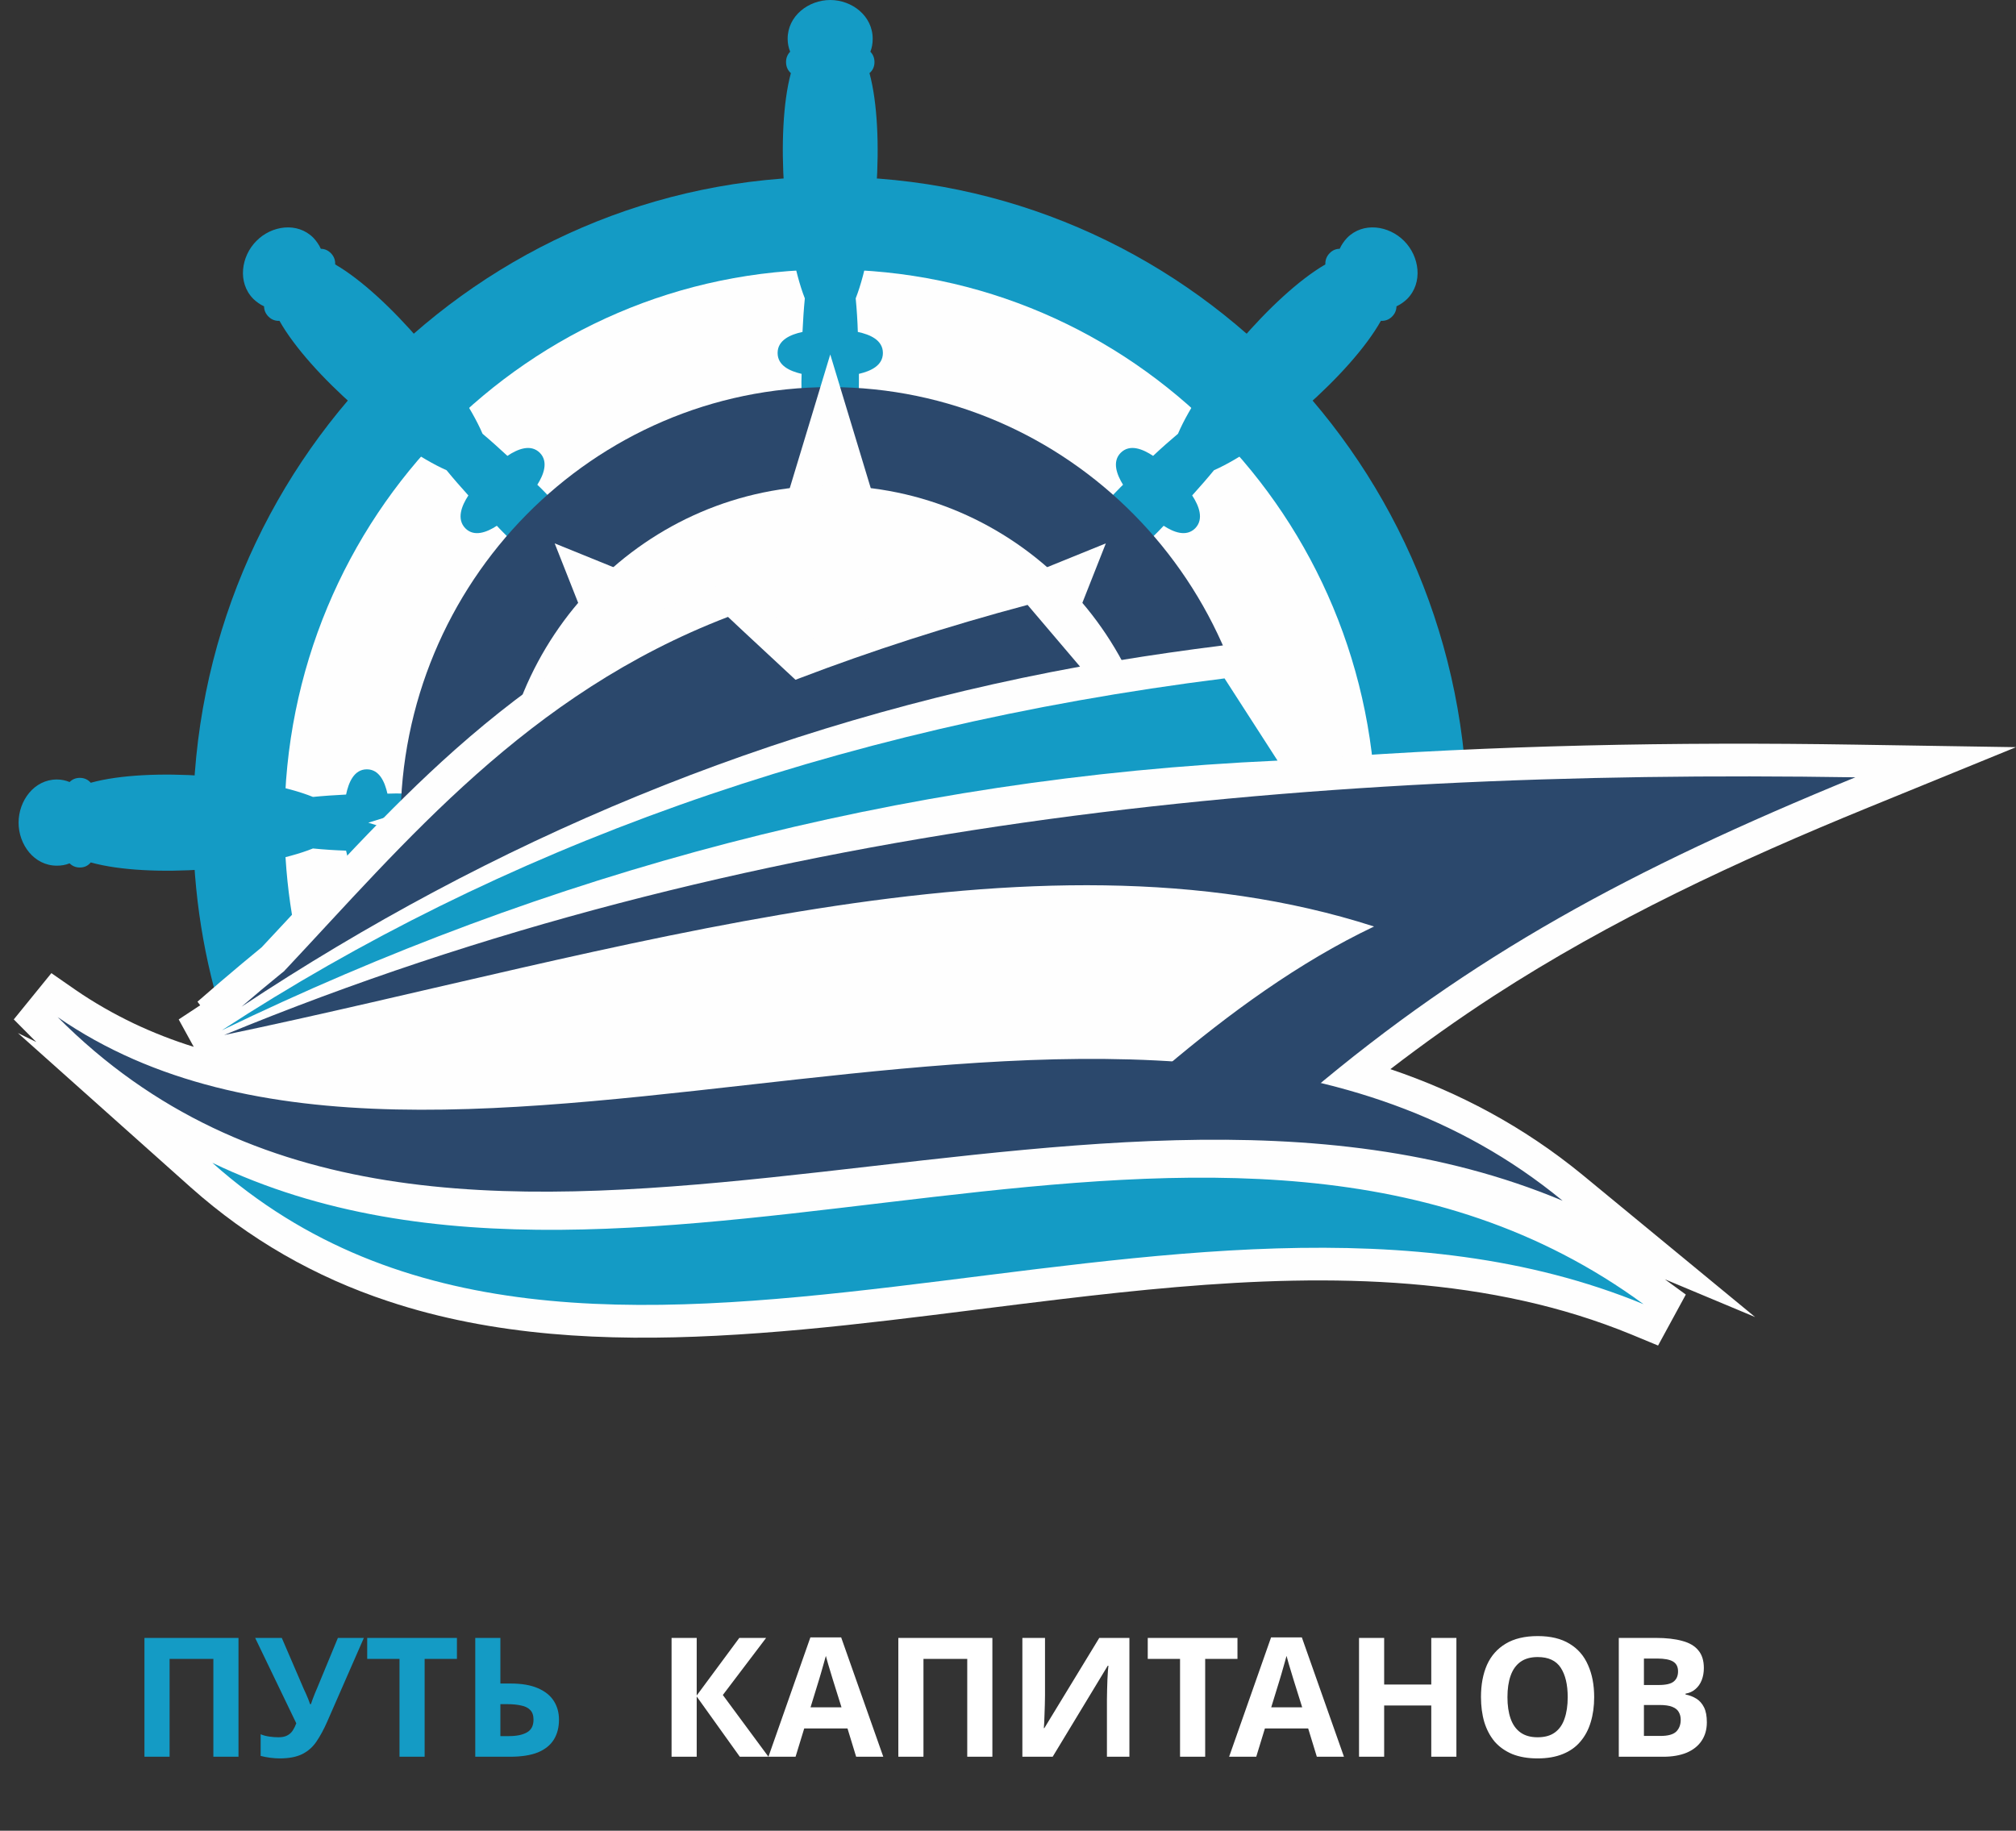
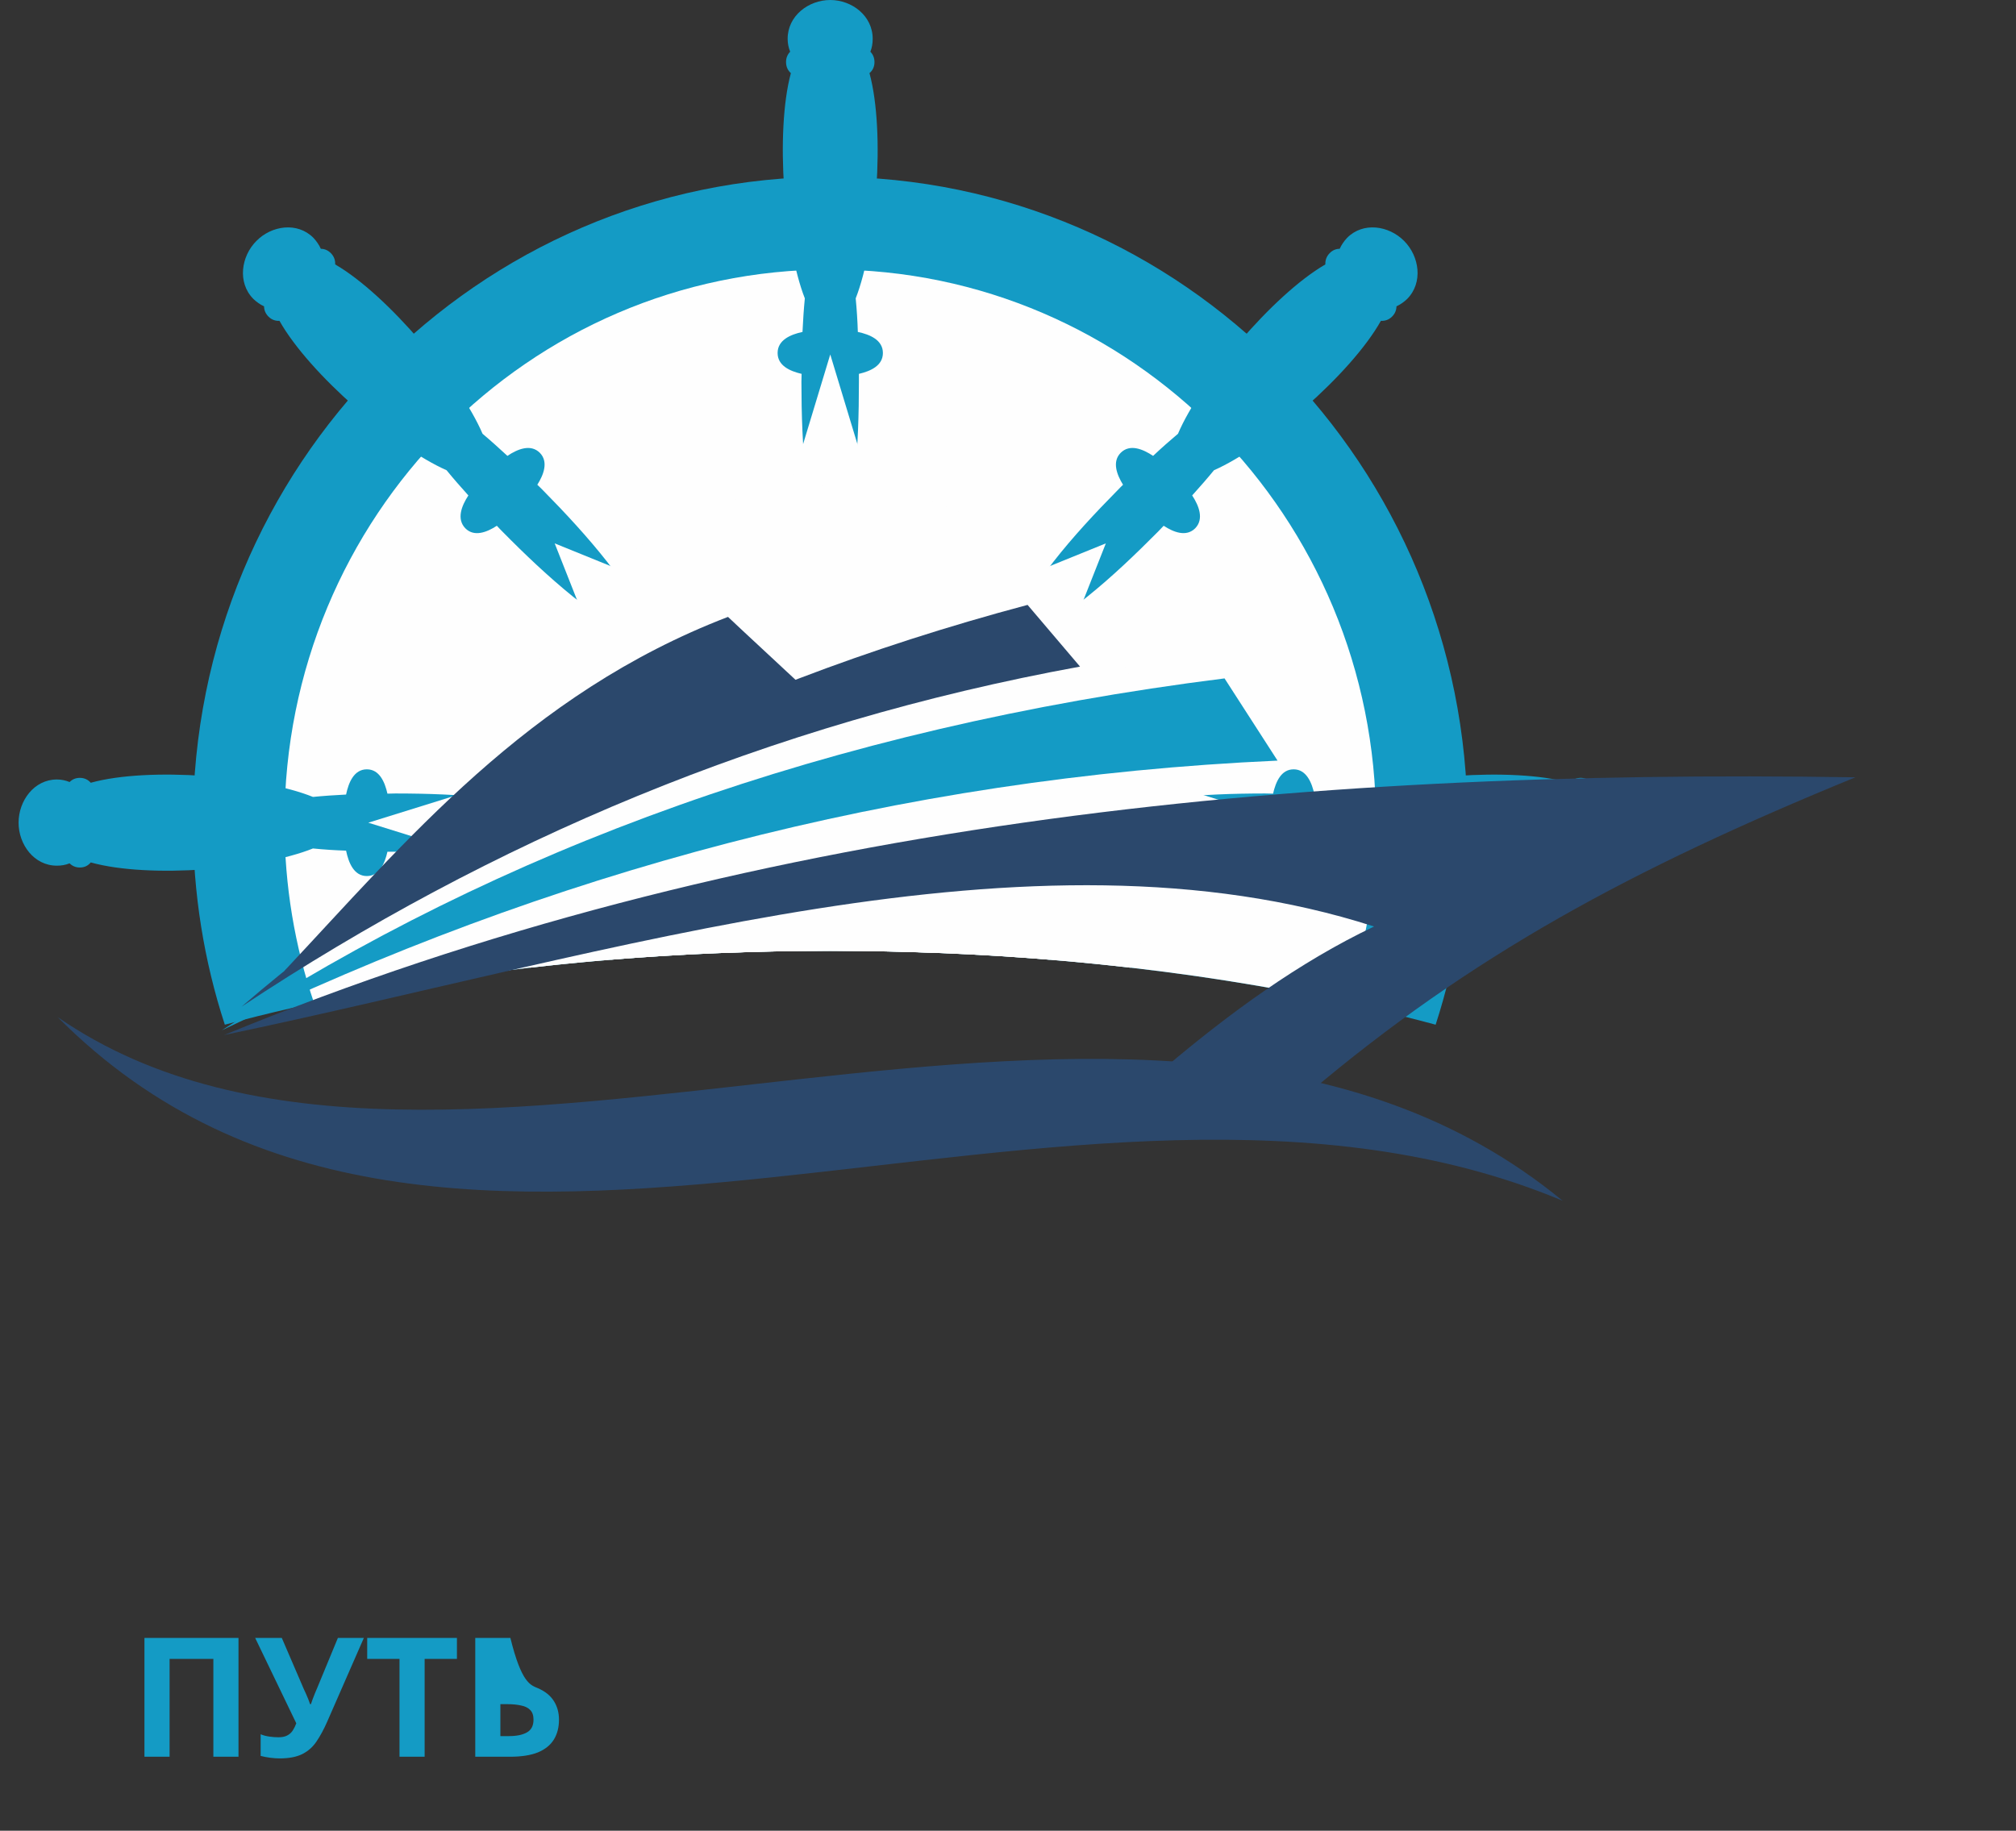
<svg xmlns="http://www.w3.org/2000/svg" width="218" height="198" viewBox="0 0 218 198" fill="none">
  <rect x="0" y="0" width="218" height="198" fill="#333333" stroke="none" />
  <path fill-rule="evenodd" clip-rule="evenodd" d="M89.779 19.119C127.827 19.119 158.69 50.387 158.69 88.978C158.69 96.613 157.47 103.954 155.243 110.825C136.539 105.781 114.02 102.836 89.778 102.836C65.535 102.836 43.016 105.781 24.312 110.825C22.066 103.956 20.865 96.615 20.865 88.978C20.865 50.387 51.71 19.119 89.778 19.119H89.779Z" fill="#149BC5" />
  <path fill-rule="evenodd" clip-rule="evenodd" d="M89.779 29.149C122.366 29.149 148.796 55.922 148.796 88.978C148.796 95.808 147.672 102.363 145.583 108.47C128.99 104.878 109.974 102.836 89.779 102.836C69.585 102.836 50.569 104.878 33.957 108.47C31.885 102.365 30.763 95.81 30.763 88.978C30.763 55.922 57.174 29.149 89.779 29.149Z" fill="#FEFEFE" />
  <path fill-rule="evenodd" clip-rule="evenodd" d="M33.841 91.765C28.247 94.022 16.125 95.042 9.813 93.275C9.541 93.61 9.155 93.825 8.631 93.825C8.166 93.825 7.798 93.647 7.526 93.373C7.1 93.549 6.636 93.627 6.152 93.627C3.673 93.627 2.009 91.331 2.009 88.976C2.009 86.621 3.675 84.305 6.152 84.305C6.636 84.305 7.1 84.403 7.526 84.581C7.798 84.305 8.166 84.129 8.631 84.129C9.153 84.129 9.541 84.346 9.813 84.659C16.125 82.911 28.247 83.934 33.841 86.191C35.023 86.074 36.222 85.995 37.423 85.935C37.693 84.639 38.275 83.207 39.669 83.207C41.025 83.207 41.607 84.561 41.896 85.837C42.168 85.837 42.457 85.818 42.748 85.818C46.156 85.818 49.681 85.935 53.068 86.328C54.153 86.464 55.314 86.623 56.38 86.916C57.367 87.192 58.549 87.721 58.549 88.978C58.549 90.234 57.367 90.764 56.38 91.04C55.314 91.335 54.153 91.491 53.068 91.628C49.679 92.019 46.154 92.118 42.748 92.118C42.457 92.118 42.168 92.118 41.896 92.118C41.605 93.393 41.025 94.749 39.669 94.749C38.275 94.749 37.695 93.316 37.423 92.001C36.222 91.962 35.021 91.884 33.841 91.765ZM87.03 32.27C84.804 26.597 83.797 14.31 85.521 7.909C85.211 7.636 84.999 7.243 84.999 6.713C84.999 6.242 85.172 5.869 85.444 5.593C85.27 5.161 85.172 4.69 85.172 4.2C85.172 1.687 87.457 0 89.779 0C92.103 0 94.368 1.689 94.368 4.2C94.368 4.69 94.291 5.161 94.117 5.593C94.387 5.869 94.562 6.242 94.562 6.713C94.562 7.243 94.349 7.636 94.021 7.909C95.763 14.31 94.757 26.597 92.531 32.27C92.646 33.466 92.725 34.684 92.762 35.901C94.059 36.177 95.472 36.765 95.472 38.178C95.472 39.552 94.136 40.14 92.878 40.435C92.878 40.711 92.878 41.004 92.878 41.299C92.878 44.755 92.781 48.327 92.394 51.763C92.257 52.861 92.103 54.04 91.811 55.119C91.542 56.119 91.017 57.317 89.779 57.317C88.54 57.317 88.017 56.121 87.746 55.119C87.455 54.04 87.3 52.861 87.165 51.763C86.778 48.327 86.662 44.755 86.662 41.299C86.662 41.006 86.681 40.711 86.681 40.435C85.423 40.14 84.087 39.552 84.087 38.178C84.087 36.765 85.5 36.175 86.778 35.901C86.836 34.686 86.913 33.468 87.03 32.27ZM145.718 91.765C144.517 91.882 143.335 91.96 142.136 92.001C141.864 93.316 141.264 94.749 139.89 94.749C138.535 94.749 137.954 93.395 137.663 92.118C137.372 92.118 137.102 92.118 136.811 92.118C133.405 92.118 129.879 92.021 126.472 91.628C125.408 91.491 124.245 91.333 123.181 91.04C122.173 90.764 121.012 90.234 121.012 88.978C121.012 87.721 122.173 87.192 123.181 86.916C124.245 86.623 125.408 86.464 126.472 86.328C129.881 85.935 133.405 85.818 136.811 85.818C137.102 85.818 137.372 85.837 137.663 85.837C137.954 84.561 138.535 83.207 139.89 83.207C141.264 83.207 141.864 84.641 142.136 85.935C143.335 85.993 144.517 86.072 145.718 86.191C151.312 83.934 163.435 82.913 169.746 84.659C170.016 84.346 170.406 84.129 170.928 84.129C171.393 84.129 171.761 84.307 172.031 84.581C172.457 84.405 172.921 84.305 173.405 84.305C175.883 84.305 177.55 86.621 177.55 88.976C177.55 91.331 175.885 93.627 173.405 93.627C172.921 93.627 172.457 93.549 172.031 93.373C171.761 93.647 171.393 93.825 170.928 93.825C170.406 93.825 170.018 93.608 169.746 93.275C163.435 95.042 151.312 94.022 145.718 91.765ZM54.868 49.306C55.973 48.562 57.386 47.991 58.373 48.972C59.322 49.934 58.799 51.327 58.103 52.428C58.315 52.623 58.51 52.82 58.722 53.035C61.124 55.47 63.544 58.079 65.674 60.788C66.353 61.672 67.048 62.614 67.59 63.575C68.113 64.478 68.577 65.695 67.706 66.599C66.815 67.482 65.614 67.011 64.723 66.481C63.775 65.932 62.846 65.225 61.974 64.539C59.302 62.379 56.727 59.926 54.327 57.491C54.113 57.274 53.92 57.079 53.727 56.864C52.644 57.571 51.267 58.101 50.319 57.137C49.351 56.137 49.912 54.704 50.648 53.584C49.835 52.681 49.041 51.779 48.287 50.856C42.75 48.423 33.473 40.473 30.221 34.702C29.814 34.721 29.388 34.604 29.02 34.23C28.69 33.896 28.555 33.505 28.555 33.132C28.129 32.935 27.742 32.661 27.393 32.327C25.65 30.56 26.076 27.713 27.722 26.065C29.349 24.396 32.157 23.964 33.899 25.731C34.229 26.085 34.499 26.478 34.694 26.91C35.062 26.91 35.449 27.046 35.779 27.381C36.147 27.754 36.263 28.186 36.243 28.598C41.936 31.895 49.777 41.297 52.179 46.912C53.089 47.678 53.98 48.484 54.87 49.306H54.868ZM124.691 49.306C125.562 48.482 126.472 47.678 127.382 46.912C129.765 41.299 137.625 31.897 143.318 28.598C143.298 28.186 143.416 27.754 143.782 27.381C144.112 27.046 144.48 26.91 144.868 26.91C145.06 26.478 145.332 26.085 145.662 25.731C147.405 23.964 150.192 24.396 151.839 26.065C153.485 27.715 153.911 30.56 152.168 32.327C151.819 32.661 151.432 32.935 151.006 33.132C151.006 33.505 150.871 33.898 150.541 34.23C150.173 34.604 149.747 34.721 149.321 34.702C146.088 40.473 136.813 48.423 131.276 50.856C130.521 51.779 129.726 52.681 128.915 53.584C129.651 54.704 130.212 56.137 129.242 57.137C128.275 58.099 126.919 57.569 125.834 56.864C125.641 57.079 125.427 57.276 125.234 57.491C122.815 59.926 120.259 62.379 117.567 64.539C116.715 65.225 115.786 65.932 114.838 66.481C113.928 67.011 112.727 67.482 111.855 66.599C110.984 65.695 111.448 64.478 111.971 63.575C112.513 62.614 113.21 61.672 113.887 60.788C115.998 58.079 118.437 55.468 120.837 53.035C121.032 52.82 121.244 52.623 121.439 52.428C120.76 51.327 120.237 49.934 121.188 48.972C122.175 47.991 123.569 48.56 124.693 49.306H124.691Z" fill="#149BC5" />
-   <path fill-rule="evenodd" clip-rule="evenodd" d="M89.779 41.868C115.435 41.868 136.25 62.969 136.25 88.978C136.25 95.024 135.107 100.813 133.054 106.135C119.674 103.995 105.056 102.836 89.779 102.836C74.482 102.836 59.885 103.995 46.503 106.135C44.45 100.815 43.309 95.024 43.309 88.978C43.309 62.969 64.124 41.868 89.779 41.868Z" fill="#2B486C" />
  <path fill-rule="evenodd" clip-rule="evenodd" d="M89.78 38.337L101.514 77.084L139.736 88.978L101.514 100.872L100.855 103.051C97.215 102.914 93.518 102.834 89.78 102.834C86.043 102.834 82.344 102.912 78.704 103.051L78.045 100.872L39.824 88.978L78.045 77.084L89.78 38.337Z" fill="#FEFEFE" />
  <path fill-rule="evenodd" clip-rule="evenodd" d="M119.58 58.769L107.652 88.978L113.5 103.797C105.833 103.17 97.913 102.836 89.781 102.836C81.65 102.836 73.711 103.17 66.061 103.797L71.908 88.978L59.981 58.769L89.779 70.861L119.578 58.769H119.58Z" fill="#FEFEFE" />
  <path fill-rule="evenodd" clip-rule="evenodd" d="M89.779 52.527C109.646 52.527 125.736 68.838 125.736 88.978C125.736 94.593 124.477 99.911 122.25 104.662C111.928 103.464 101.048 102.836 89.779 102.836C78.509 102.836 67.629 103.464 57.309 104.662C55.063 99.911 53.823 94.593 53.823 88.978C53.823 68.838 69.913 52.527 89.779 52.527Z" fill="#FEFEFE" />
-   <path fill-rule="evenodd" clip-rule="evenodd" d="M28.305 102.443C35.139 95.161 41.722 87.721 49.197 81.086C57.716 73.529 66.856 67.484 77.486 63.401L79.537 62.615L81.125 64.126C83.003 65.912 84.921 67.66 86.818 69.426C94.447 66.581 102.27 64.107 110.228 61.986L112.339 61.417L113.752 63.106C115.649 65.324 117.548 67.562 119.443 69.78L120.856 71.447C124.554 70.839 128.253 70.31 131.989 69.839L134.158 69.563L135.359 71.428C137.256 74.391 139.175 77.355 141.072 80.34L142.176 82.048C161.578 80.596 181.115 80.222 200.69 80.537L218 80.811L201.949 87.367C187.932 93.1 174.242 99.459 161.482 107.741C157.647 110.235 153.949 112.864 150.348 115.633C157.726 118.125 164.736 121.817 171.182 127.115L189.79 142.445L180.031 138.362L182.296 140.012L179.295 145.527L176.411 144.331C172.634 142.779 168.744 141.583 164.774 140.7C148.55 137.068 131.161 138.56 114.799 140.502C102.368 141.974 89.938 143.838 77.449 144.468C65.56 145.075 53.382 144.526 41.996 140.739C34.038 138.108 26.932 134.026 20.64 128.432L1.936 111.728L3.91 112.69C3.871 112.631 3.813 112.573 3.755 112.532L1.49 110.255L5.556 105.25L8.189 107.077C10.185 108.451 12.294 109.649 14.463 110.689C16.574 111.689 18.742 112.534 20.95 113.22L19.323 110.257L21.646 108.726L21.355 108.334L23.853 106.174C25.326 104.917 26.816 103.661 28.306 102.445L28.305 102.443Z" fill="#FEFEFE" />
  <path fill-rule="evenodd" clip-rule="evenodd" d="M141.536 118.205C159.097 103.366 176.272 94.041 200.63 84.07C139.813 83.109 80.312 88.821 24.237 111.943C66.486 103.112 111.483 88.253 148.583 100.206C140.449 104.073 132.88 109.627 125.967 115.477C131.253 116.006 136.424 116.909 141.534 118.205H141.536Z" fill="#2B486C" />
  <path fill-rule="evenodd" clip-rule="evenodd" d="M138.147 82.264C136.231 79.3 134.332 76.335 132.416 73.372C89.587 78.75 53.901 91.942 23.986 111.433C59.11 94.454 96.905 84.109 138.147 82.264Z" fill="#149BC5" />
  <path fill-rule="evenodd" clip-rule="evenodd" d="M116.79 72.096C114.893 69.878 112.994 67.64 111.117 65.422C76.497 74.649 48.595 89.508 26.114 108.881C53.145 90.979 83.098 78.241 116.788 72.096H116.79Z" fill="#2B486C" />
-   <path fill-rule="evenodd" clip-rule="evenodd" d="M22.961 125.763C63.312 161.742 127.577 120.425 177.726 141.054C132.514 107.939 69.915 148.316 22.961 125.763Z" fill="#149BC5" />
  <path fill-rule="evenodd" clip-rule="evenodd" d="M6.231 110.001C47.822 151.849 116.23 107.763 168.973 129.865C123.704 92.589 47.861 138.757 6.231 110.001Z" fill="#2B486C" />
  <path fill-rule="evenodd" clip-rule="evenodd" d="M86.662 74.119C85.288 72.823 80.098 68.035 78.723 66.72C56.998 75.061 43.891 91.02 30.685 105.074C48.383 93.531 65.325 80.4 86.662 74.119Z" fill="#2B486C" />
-   <path d="M15.62 190V177.148H25.79V190H23.072V179.416H18.338V190H15.62ZM35.368 186.238C35.008 187.054 34.624 187.762 34.216 188.362C33.82 188.95 33.31 189.4 32.686 189.712C32.062 190.024 31.246 190.18 30.238 190.18C29.926 190.18 29.584 190.156 29.212 190.108C28.84 190.06 28.498 189.994 28.186 189.91V187.57C28.474 187.69 28.792 187.774 29.14 187.822C29.488 187.87 29.812 187.894 30.112 187.894C30.508 187.894 30.826 187.828 31.066 187.696C31.318 187.564 31.516 187.384 31.66 187.156C31.816 186.916 31.942 186.658 32.038 186.382L27.592 177.148H30.472L32.866 182.71C32.926 182.83 32.998 182.986 33.082 183.178C33.166 183.37 33.25 183.568 33.334 183.772C33.418 183.976 33.484 184.156 33.532 184.312H33.622C33.67 184.168 33.73 183.994 33.802 183.79C33.886 183.574 33.97 183.358 34.054 183.142C34.15 182.914 34.234 182.716 34.306 182.548L36.538 177.148H39.346L35.368 186.238ZM45.918 190H43.2V179.416H39.708V177.148H49.41V179.416H45.918V190ZM51.392 190V177.148H54.109V182.08H55.19C56.401 182.08 57.392 182.248 58.16 182.584C58.94 182.92 59.516 183.382 59.888 183.97C60.26 184.558 60.446 185.23 60.446 185.986C60.446 186.826 60.26 187.546 59.888 188.146C59.516 188.746 58.94 189.208 58.16 189.532C57.38 189.844 56.371 190 55.136 190H51.392ZM55.028 187.768C55.855 187.768 56.504 187.636 56.971 187.372C57.452 187.108 57.691 186.646 57.691 185.986C57.691 185.53 57.572 185.182 57.331 184.942C57.103 184.702 56.773 184.54 56.342 184.456C55.922 184.36 55.411 184.312 54.812 184.312H54.109V187.768H55.028Z" fill="#149BC5" />
-   <path d="M83.096 190H80L75.338 183.484V190H72.62V177.148H75.338V183.376L79.946 177.148H82.844L78.164 183.322L83.096 190ZM92.58 190L91.644 186.94H86.964L86.028 190H83.094L87.63 177.094H90.96L95.514 190H92.58ZM90.06 181.666C90 181.462 89.922 181.204 89.826 180.892C89.73 180.58 89.634 180.262 89.538 179.938C89.442 179.614 89.364 179.332 89.304 179.092C89.244 179.332 89.16 179.632 89.052 179.992C88.956 180.34 88.86 180.676 88.764 181C88.68 181.312 88.614 181.534 88.566 181.666L87.648 184.654H90.996L90.06 181.666ZM97.141 190V177.148H107.311V190H104.593V179.416H99.859V190H97.141ZM110.554 177.148H113.002V183.358C113.002 183.658 112.996 183.994 112.984 184.366C112.972 184.738 112.96 185.104 112.948 185.464C112.936 185.812 112.924 186.118 112.912 186.382C112.9 186.634 112.888 186.808 112.876 186.904H112.93L118.87 177.148H122.128V190H119.698V183.826C119.698 183.502 119.704 183.148 119.716 182.764C119.728 182.368 119.74 181.99 119.752 181.63C119.776 181.27 119.794 180.958 119.806 180.694C119.83 180.418 119.848 180.238 119.86 180.154H119.788L113.83 190H110.554V177.148ZM130.322 190H127.604V179.416H124.112V177.148H133.814V179.416H130.322V190ZM142.396 190L141.46 186.94H136.78L135.844 190H132.91L137.446 177.094H140.776L145.33 190H142.396ZM139.876 181.666C139.816 181.462 139.738 181.204 139.642 180.892C139.546 180.58 139.45 180.262 139.354 179.938C139.258 179.614 139.18 179.332 139.12 179.092C139.06 179.332 138.976 179.632 138.868 179.992C138.772 180.34 138.676 180.676 138.58 181C138.496 181.312 138.43 181.534 138.382 181.666L137.464 184.654H140.812L139.876 181.666ZM157.488 190H154.77V184.456H149.676V190H146.958V177.148H149.676V182.188H154.77V177.148H157.488V190ZM172.386 183.556C172.386 184.552 172.26 185.458 172.008 186.274C171.768 187.078 171.396 187.774 170.892 188.362C170.4 188.95 169.764 189.4 168.984 189.712C168.216 190.024 167.31 190.18 166.266 190.18C165.222 190.18 164.31 190.024 163.53 189.712C162.762 189.388 162.126 188.938 161.622 188.362C161.13 187.774 160.758 187.072 160.506 186.256C160.266 185.44 160.146 184.534 160.146 183.538C160.146 182.206 160.362 181.048 160.794 180.064C161.238 179.08 161.91 178.318 162.81 177.778C163.722 177.226 164.88 176.95 166.284 176.95C167.676 176.95 168.822 177.226 169.722 177.778C170.622 178.318 171.288 179.086 171.72 180.082C172.164 181.066 172.386 182.224 172.386 183.556ZM163.008 183.556C163.008 184.456 163.122 185.23 163.35 185.878C163.578 186.526 163.932 187.024 164.412 187.372C164.892 187.72 165.51 187.894 166.266 187.894C167.046 187.894 167.67 187.72 168.138 187.372C168.618 187.024 168.966 186.526 169.182 185.878C169.41 185.23 169.524 184.456 169.524 183.556C169.524 182.2 169.272 181.138 168.768 180.37C168.264 179.602 167.436 179.218 166.284 179.218C165.516 179.218 164.892 179.392 164.412 179.74C163.932 180.088 163.578 180.586 163.35 181.234C163.122 181.882 163.008 182.656 163.008 183.556ZM179.044 177.148C180.184 177.148 181.138 177.256 181.906 177.472C182.686 177.676 183.268 178.018 183.652 178.498C184.048 178.966 184.246 179.602 184.246 180.406C184.246 180.886 184.168 181.324 184.012 181.72C183.856 182.116 183.628 182.44 183.328 182.692C183.04 182.944 182.686 183.106 182.266 183.178V183.268C182.698 183.352 183.088 183.502 183.436 183.718C183.784 183.934 184.06 184.246 184.264 184.654C184.468 185.062 184.57 185.602 184.57 186.274C184.57 187.054 184.378 187.726 183.994 188.29C183.622 188.842 183.082 189.268 182.374 189.568C181.666 189.856 180.826 190 179.854 190H175.048V177.148H179.044ZM179.35 182.242C180.142 182.242 180.688 182.116 180.988 181.864C181.3 181.612 181.456 181.246 181.456 180.766C181.456 180.274 181.276 179.92 180.916 179.704C180.556 179.488 179.986 179.38 179.206 179.38H177.766V182.242H179.35ZM177.766 184.402V187.75H179.548C180.364 187.75 180.934 187.594 181.258 187.282C181.582 186.958 181.744 186.532 181.744 186.004C181.744 185.68 181.672 185.398 181.528 185.158C181.396 184.918 181.162 184.732 180.826 184.6C180.49 184.468 180.034 184.402 179.458 184.402H177.766Z" fill="white" />
+   <path d="M15.62 190V177.148H25.79V190H23.072V179.416H18.338V190H15.62ZM35.368 186.238C35.008 187.054 34.624 187.762 34.216 188.362C33.82 188.95 33.31 189.4 32.686 189.712C32.062 190.024 31.246 190.18 30.238 190.18C29.926 190.18 29.584 190.156 29.212 190.108C28.84 190.06 28.498 189.994 28.186 189.91V187.57C28.474 187.69 28.792 187.774 29.14 187.822C29.488 187.87 29.812 187.894 30.112 187.894C30.508 187.894 30.826 187.828 31.066 187.696C31.318 187.564 31.516 187.384 31.66 187.156C31.816 186.916 31.942 186.658 32.038 186.382L27.592 177.148H30.472L32.866 182.71C32.926 182.83 32.998 182.986 33.082 183.178C33.166 183.37 33.25 183.568 33.334 183.772C33.418 183.976 33.484 184.156 33.532 184.312H33.622C33.67 184.168 33.73 183.994 33.802 183.79C33.886 183.574 33.97 183.358 34.054 183.142C34.15 182.914 34.234 182.716 34.306 182.548L36.538 177.148H39.346L35.368 186.238ZM45.918 190H43.2V179.416H39.708V177.148H49.41V179.416H45.918V190ZM51.392 190V177.148H54.109H55.19C56.401 182.08 57.392 182.248 58.16 182.584C58.94 182.92 59.516 183.382 59.888 183.97C60.26 184.558 60.446 185.23 60.446 185.986C60.446 186.826 60.26 187.546 59.888 188.146C59.516 188.746 58.94 189.208 58.16 189.532C57.38 189.844 56.371 190 55.136 190H51.392ZM55.028 187.768C55.855 187.768 56.504 187.636 56.971 187.372C57.452 187.108 57.691 186.646 57.691 185.986C57.691 185.53 57.572 185.182 57.331 184.942C57.103 184.702 56.773 184.54 56.342 184.456C55.922 184.36 55.411 184.312 54.812 184.312H54.109V187.768H55.028Z" fill="#149BC5" />
</svg>